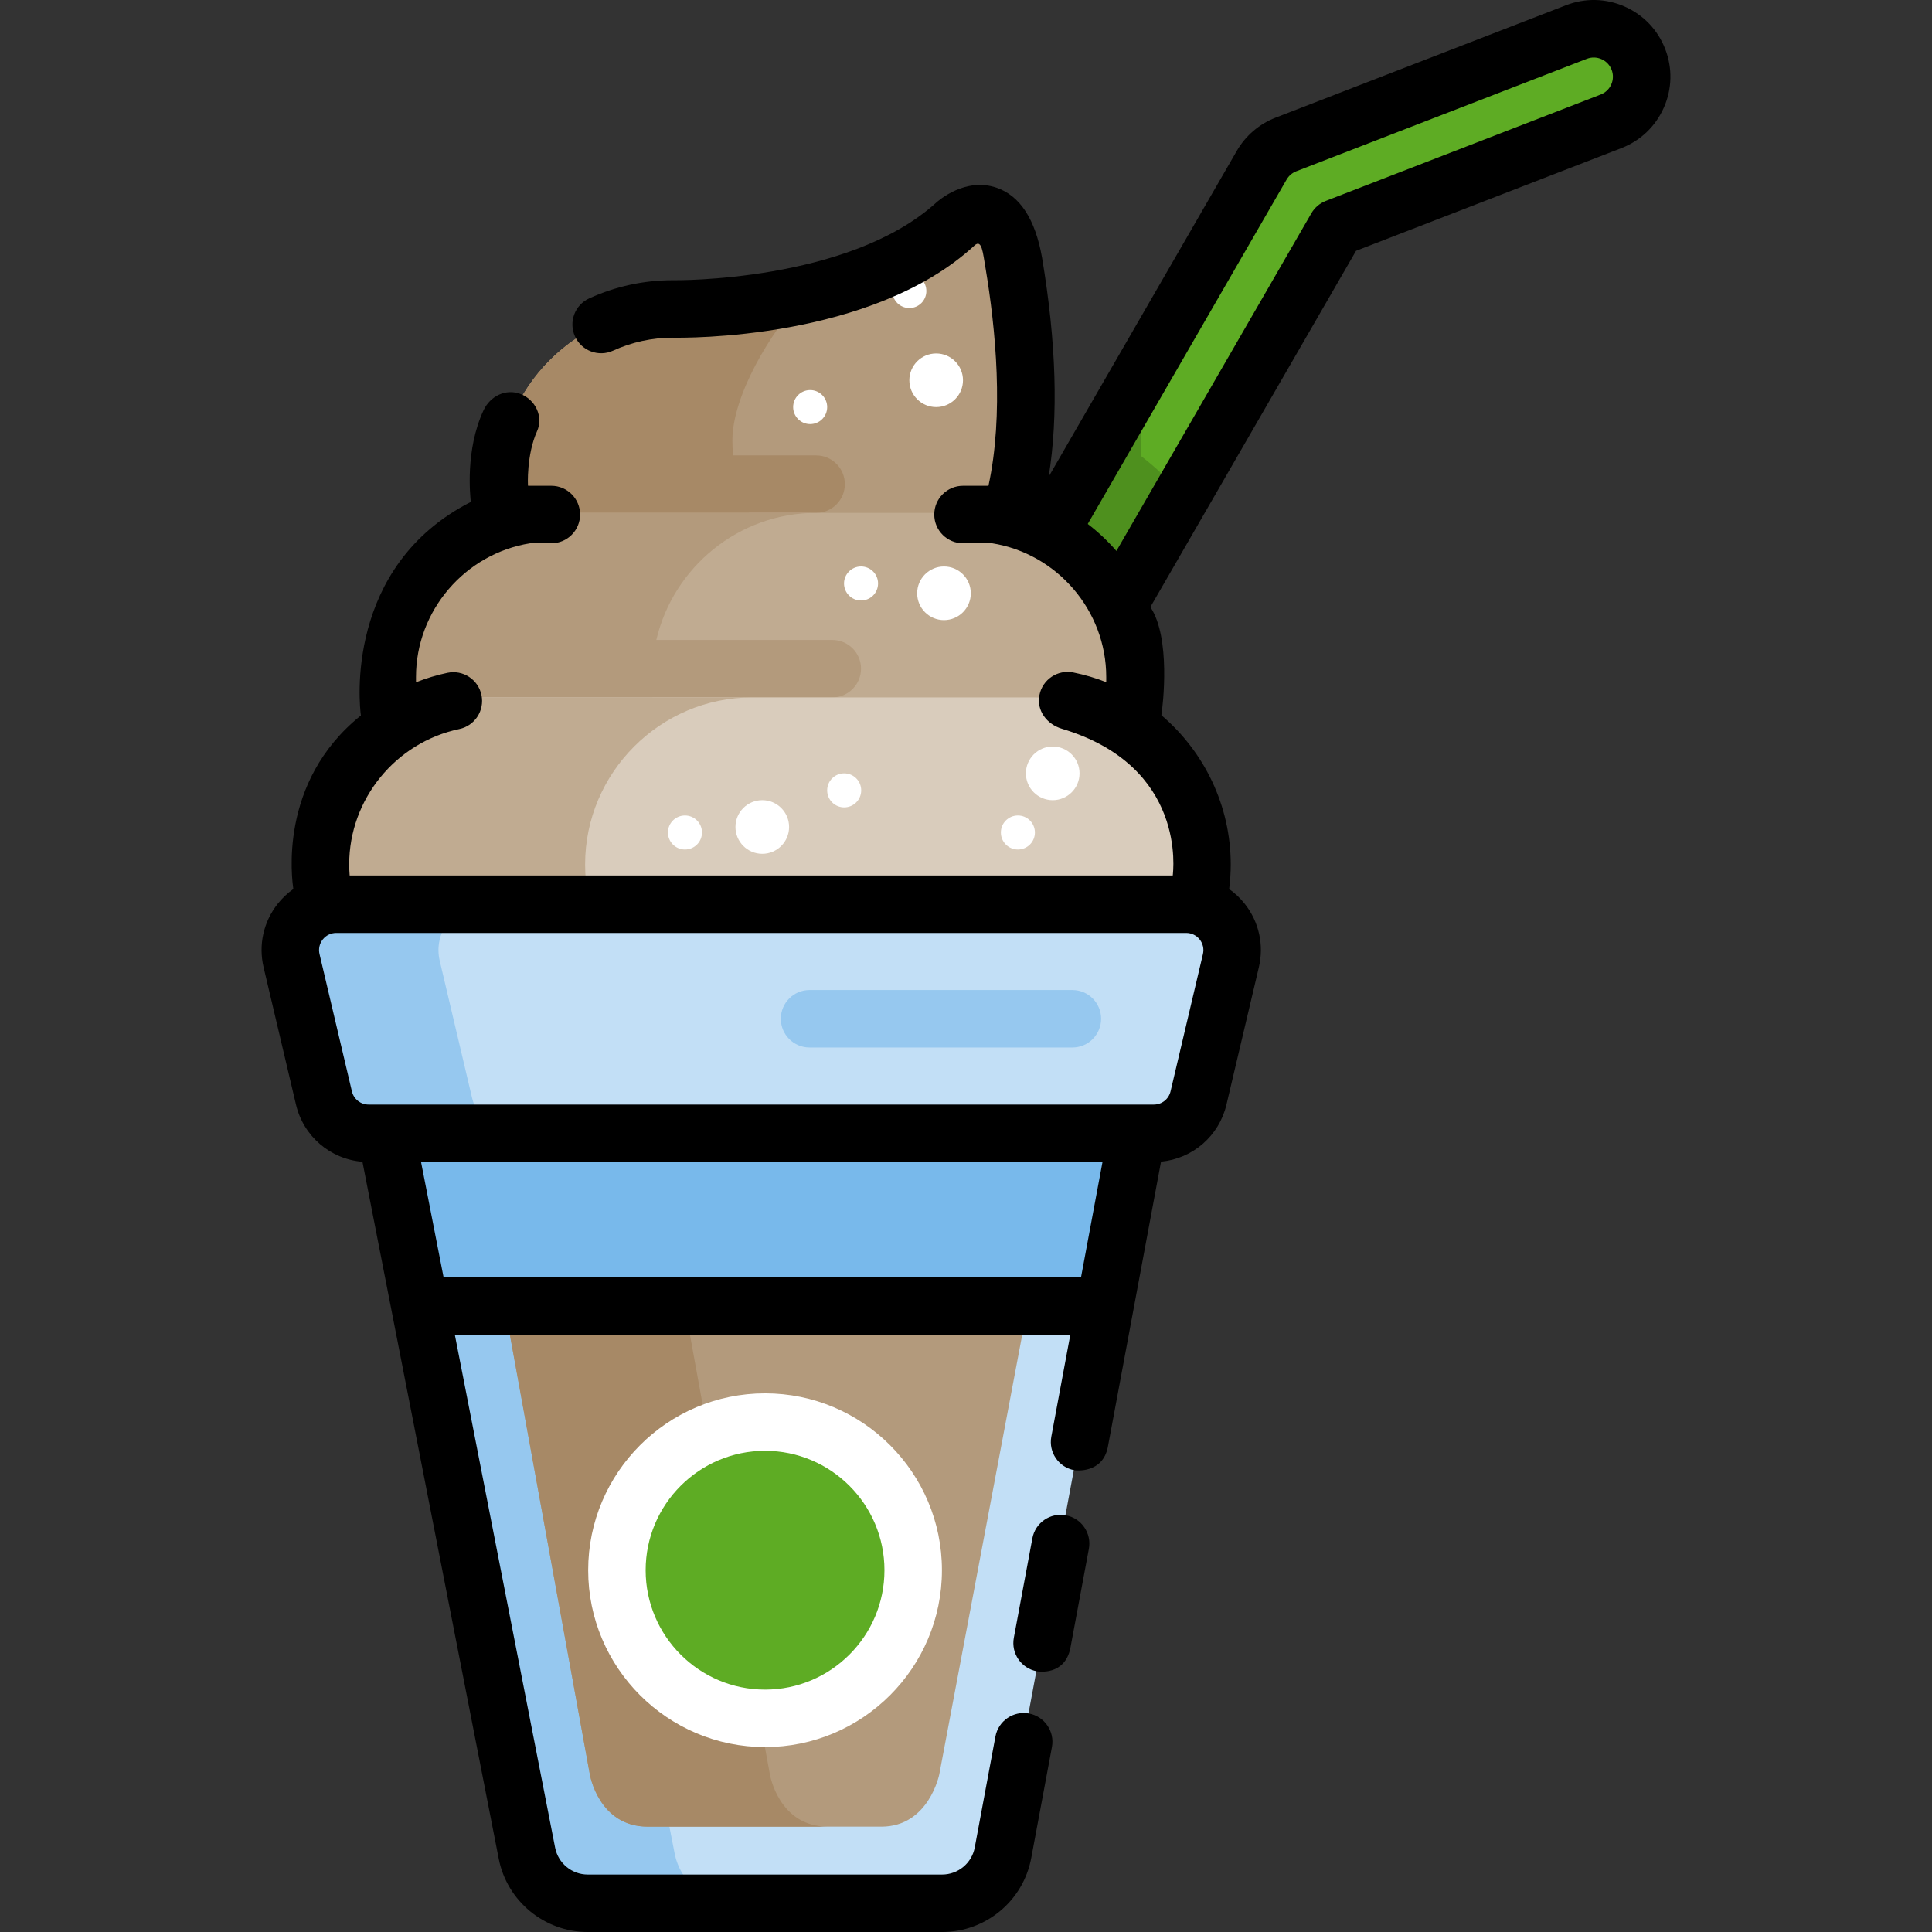
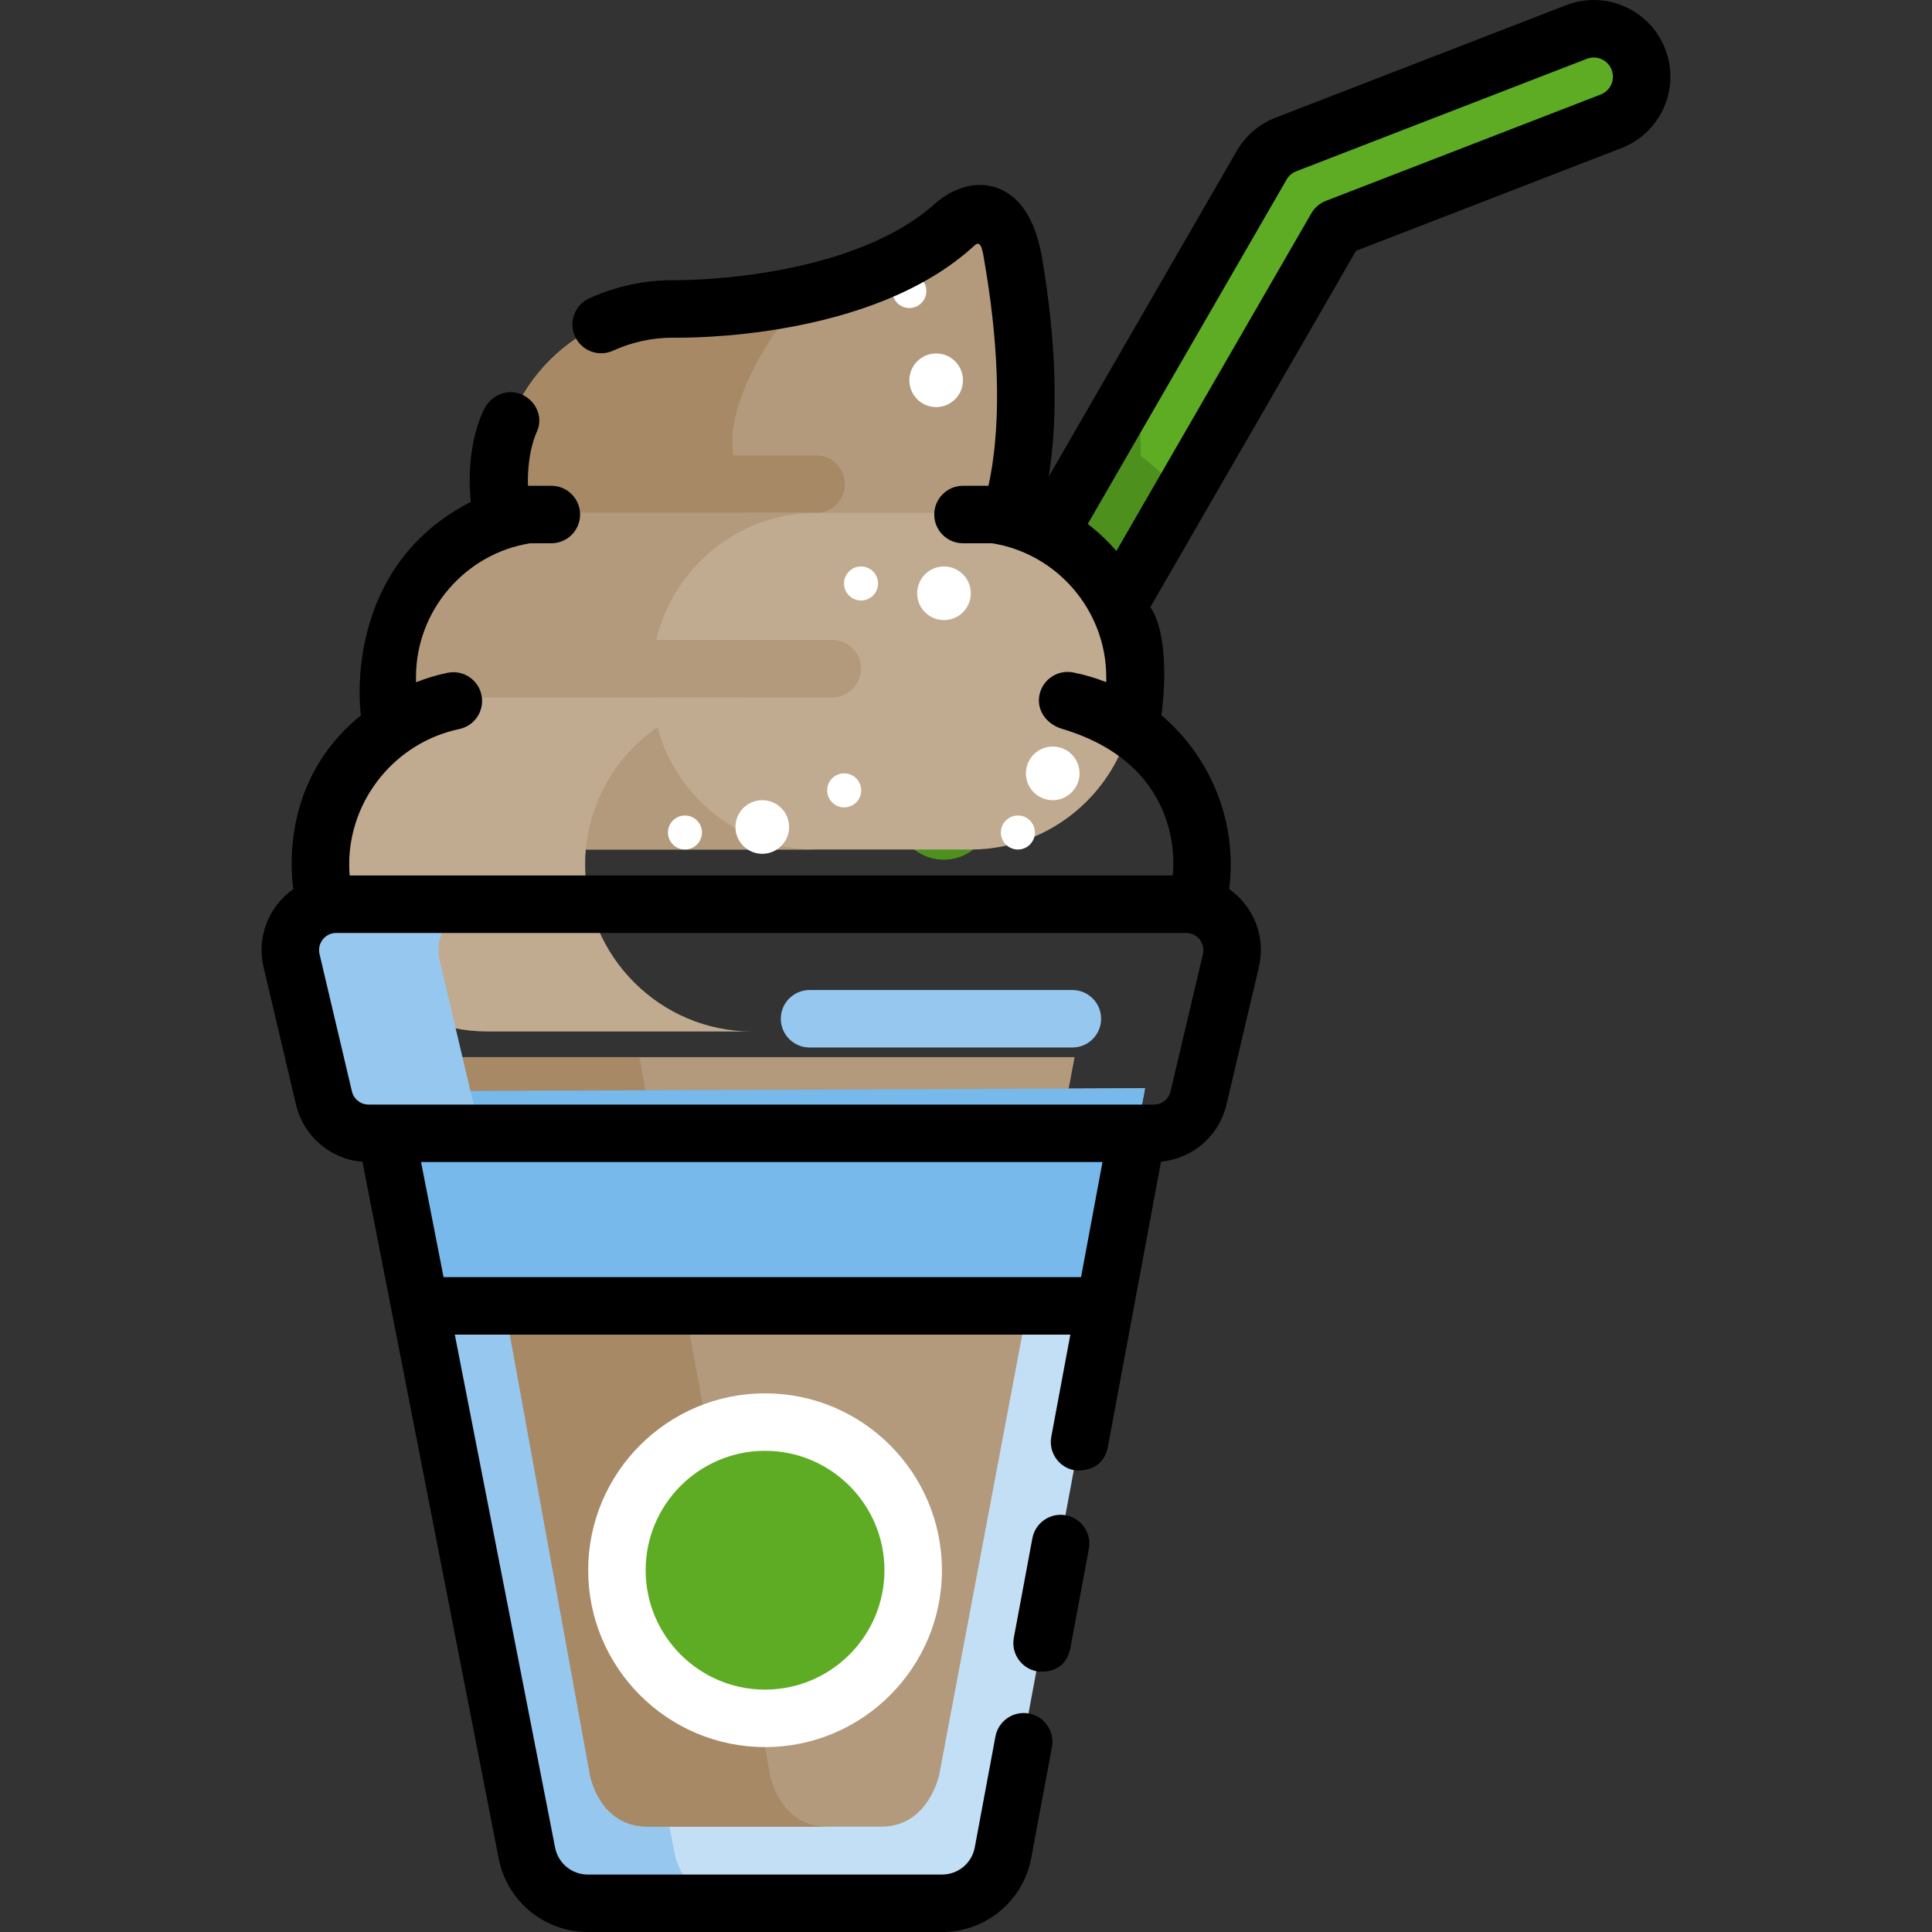
<svg xmlns="http://www.w3.org/2000/svg" version="1.1" id="Layer_1" x="0px" y="0px" viewBox="0 0 511.997 511.997" style="enable-background:new 0 0 511.997 511.997;" xml:space="preserve">
  <rect x="0" y="0" width="511.997" height="511.997" fill="#333333" stroke="none" />
  <path style="fill:#B39A7C;" d="M253.099,59.453c-25.83,23.31-74.747,22.425-74.747,22.425  c-25.407-0.009-46.202,20.771-46.211,46.177l0,0c-0.009,25.407,20.771,46.202,46.177,46.211l41.684,0.015  c11.234,0.004,21.563-4.062,29.596-10.79c26.985-18.603,23.868-65.21,19.056-93.887C264.951,48.558,253.099,59.453,253.099,59.453z" />
  <path style="fill:#5EAC24;" d="M245.077,226.741c5.836,2.531,12.769,0.336,16.026-5.305L354.11,60.341l72.83-28.189  c6.536-2.53,9.784-9.88,7.254-16.416c-2.529-6.537-9.88-9.785-16.416-7.254l-77.003,29.805c-2.701,1.045-4.963,2.982-6.41,5.49  l-95.244,164.969c-3.505,6.07-1.424,13.831,4.645,17.336C244.196,226.328,244.634,226.548,245.077,226.741z" />
  <path style="fill:#4E901E;" d="M302.323,120.807c0.044-5.948-0.231-12.606-1.037-19.736l-62.165,107.674  c-3.505,6.07-1.424,13.831,4.645,17.336c0.428,0.248,0.867,0.468,1.31,0.66c5.836,2.531,12.768,0.336,16.025-5.305l52.137-90.304  C309.958,127.335,306.302,123.872,302.323,120.807z" />
  <path style="fill:#A78966;" d="M252.805,161.001h-14.453c-17.485,0-32.686-10.275-39.866-25.085h17.791  c4.206,0,7.615-3.408,7.615-7.615c0-4.206-3.408-7.615-7.615-7.615h-22.004c-0.117-1.304-0.187-2.62-0.187-3.954  c0-11.804,9.989-28.735,19.415-38.818c-18.791,4.257-35.147,3.961-35.147,3.961c-25.407-0.009-46.202,20.771-46.211,46.177l0,0  c-0.009,25.407,20.771,46.202,46.177,46.211l41.684,0.015c11.234,0.004,21.563-4.062,29.596-10.79  C250.725,162.714,251.78,161.872,252.805,161.001z" />
  <path style="fill:#C0AB91;" d="M257.296,225.127H146.112c-23.914,0-43.481-19.567-43.481-43.481v-2.249  c0-23.914,19.567-43.481,43.481-43.481h111.184c23.914,0,43.481,19.567,43.481,43.481v2.249  C300.778,205.56,281.212,225.127,257.296,225.127z" />
  <path style="fill:#B39A7C;" d="M220.566,169.591h-46.635c4.478-19.231,21.801-33.675,42.345-33.675h-70.164  c-23.915,0-43.481,19.567-43.481,43.481v2.249c0,23.914,19.567,43.481,43.481,43.481h70.164c-22.846,0-41.71-17.861-43.352-40.306  h47.642c4.206,0,7.615-3.408,7.615-7.615S224.772,169.591,220.566,169.591z" />
-   <path style="fill:#D9CCBC;" d="M274.272,273.354H129.191c-24.347,0-44.267-19.92-44.267-44.267l0,0  c0-24.347,19.92-44.267,44.267-44.267h145.082c24.347,0,44.267,19.92,44.267,44.267l0,0  C318.54,253.434,298.619,273.354,274.272,273.354z" />
  <path style="fill:#C0AB91;" d="M155.061,229.087L155.061,229.087c0-24.347,19.92-44.267,44.267-44.267h-70.136  c-24.347,0-44.267,19.92-44.267,44.267l0,0c0,24.347,19.92,44.267,44.267,44.267h70.136  C174.981,273.354,155.061,253.434,155.061,229.087z" />
-   <path style="fill:#C2DFF6;" d="M100.033,289.211l39.487,201.936c1.513,7.692,8.255,13.238,16.095,13.238h93.936  c7.901,0,14.68-5.633,16.127-13.401l37.752-202.561L100.033,289.211z" />
+   <path style="fill:#C2DFF6;" d="M100.033,289.211l39.487,201.936c1.513,7.692,8.255,13.238,16.095,13.238h93.936  c7.901,0,14.68-5.633,16.127-13.401l37.752-202.561z" />
  <path style="fill:#96C8EF;" d="M100.033,289.211l39.487,201.936c1.513,7.692,8.255,13.238,16.095,13.238h39.258  c-7.839,0-14.583-5.547-16.095-13.238l-39.487-201.936L100.033,289.211L100.033,289.211z" />
  <polygon style="opacity:0.5;fill:#5AAAE7;enable-background:new    ;" points="100.033,289.211 111.152,346.067 150.409,346.067   139.291,289.211 " />
  <path style="fill:#B39A7C;" d="M121.745,280.146l34.563,190.077c0,0,2.306,13.856,15.353,13.856h61.911  c12.61,0,15.355-13.886,15.355-13.886l35.854-190.047H121.745z" />
  <path style="fill:#A78966;" d="M204.024,470.223l-34.563-190.077h-47.716l34.563,190.077c0,0,2.306,13.856,15.353,13.856h61.911  c0.004,0,0.007,0,0.011,0h-14.207C206.329,484.079,204.024,470.223,204.024,470.223z" />
  <polygon style="fill:#78B9EB;" points="111.152,346.067 292.686,346.067 303.43,288.423 100.033,289.211 " />
-   <path style="fill:#C2DFF6;" d="M323.895,244.242c-2.307-2.915-5.822-4.616-9.54-4.616H89.109c-3.719,0-7.233,1.701-9.54,4.616  c-2.308,2.915-3.156,6.726-2.302,10.345l8.581,36.376c1.296,5.493,6.198,9.373,11.842,9.373h208.085  c5.644,0,10.546-3.88,11.842-9.373l8.58-36.376C327.051,250.968,326.203,247.157,323.895,244.242z" />
  <g>
    <path style="fill:#96C8EF;" d="M125.105,290.962l-8.581-36.376c-0.854-3.618-0.006-7.43,2.302-10.345   c2.308-2.915,5.822-4.616,9.54-4.616H89.109c-3.719,0-7.233,1.701-9.54,4.616c-2.308,2.915-3.156,6.726-2.302,10.345l8.581,36.376   c1.296,5.493,6.198,9.373,11.842,9.373h39.258C131.303,300.336,126.4,296.456,125.105,290.962z" />
    <path style="fill:#96C8EF;" d="M284.188,277.596h-69.646c-4.206,0-7.615-3.408-7.615-7.615c0-4.206,3.408-7.615,7.615-7.615h69.646   c4.206,0,7.615,3.408,7.615,7.615C291.803,274.187,288.394,277.596,284.188,277.596z" />
  </g>
  <g>
    <circle style="fill:#FFFFFF;" cx="278.979" cy="204.946" r="7.107" />
    <circle style="fill:#FFFFFF;" cx="250.165" cy="157.227" r="7.107" />
    <circle style="fill:#FFFFFF;" cx="202.01" cy="219.16" r="7.107" />
    <circle style="fill:#FFFFFF;" cx="248.094" cy="100.777" r="7.107" />
    <circle style="fill:#FFFFFF;" cx="269.75" cy="220.622" r="4.509" />
    <circle style="fill:#FFFFFF;" cx="223.717" cy="209.454" r="4.509" />
    <circle style="fill:#FFFFFF;" cx="181.521" cy="220.622" r="4.509" />
    <circle style="fill:#FFFFFF;" cx="228.184" cy="154.628" r="4.509" />
    <circle style="fill:#FFFFFF;" cx="240.987" cy="77.125" r="4.509" />
-     <circle style="fill:#FFFFFF;" cx="214.701" cy="107.884" r="4.509" />
  </g>
  <circle style="fill:#5EAC24;" cx="202.751" cy="416.126" r="39.258" />
  <path style="fill:#FFFFFF;" d="M202.747,462.993c-25.846,0-46.873-21.027-46.873-46.872c0-25.846,21.027-46.873,46.873-46.873  s46.873,21.027,46.873,46.873C249.62,441.967,228.593,462.993,202.747,462.993z M202.747,384.478  c-17.449,0-31.644,14.195-31.644,31.643c0,17.448,14.195,31.642,31.643,31.642s31.643-14.195,31.643-31.643  C234.391,398.674,220.196,384.478,202.747,384.478z" />
  <path d="M282.469,401.569c-4.13-0.773-8.109,1.957-8.881,6.091l-4.914,26.365c-0.771,4.134,1.956,8.11,6.091,8.881  c0.471,0.088,7.377,1.15,8.881-6.091l4.914-26.365C289.329,406.315,286.603,402.339,282.469,401.569z" />
  <path d="M441.296,12.989c-1.957-5.059-5.768-9.053-10.73-11.246c-4.96-2.192-10.479-2.32-15.537-0.362l-77.001,29.804  c-4.306,1.666-7.95,4.785-10.258,8.784l-49.86,86.361c2.59-16.12,2.018-35.554-1.756-58.047  c-1.794-10.195-5.867-16.435-12.109-18.55c-8.254-2.799-15.32,3.398-16.047,4.065c-23.252,20.985-69.053,20.477-69.509,20.465  c-0.053-0.002-0.1-0.003-0.158-0.001c-7.714,0-15.177,1.618-22.18,4.81c-3.828,1.744-5.515,6.259-3.771,10.087  c1.743,3.827,6.257,5.517,10.087,3.771c4.994-2.275,10.316-3.433,15.821-3.439c2.983,0.045,52.707,0.711,79.965-24.434  c1.974-1.82,2.229,2.043,2.892,5.805c2.749,16.385,4.913,39.018,0.806,57.879h-6.748c-4.206,0-7.615,3.408-7.615,7.615  c0,4.206,3.408,7.615,7.615,7.615h7.699c17.287,2.744,30.261,17.882,30.261,35.426v1.381c-2.795-1.098-5.715-1.962-8.739-2.568  c-4.123-0.823-8.137,1.847-8.961,5.971c-0.825,4.124,1.941,7.758,5.971,8.961c33.196,9.909,29.437,37.898,29.359,38.869H92.664  c-0.078-0.973-0.125-1.949-0.125-2.925c0-17.243,12.268-32.333,29.169-35.879c4.116-0.864,6.752-4.9,5.889-9.016  c-0.863-4.117-4.898-6.753-9.016-5.889c-2.881,0.604-5.663,1.451-8.336,2.507v-1.413c0-17.544,12.972-32.682,30.262-35.426h5.605  c4.206,0,7.615-3.408,7.615-7.615c0-4.206-3.408-7.615-7.615-7.615h-6.176c-0.054,0-0.444-8.183,2.39-14.471  c1.727-3.835-0.434-8.331-4.356-9.848c-3.924-1.517-8.08,0.541-9.848,4.356c-4.873,10.512-3.508,22.589-3.356,24.239  c-33.498,17.099-29.531,53.961-29.116,56.586c-22.151,17.762-18.191,43.841-17.917,46c-1.537,1.084-2.932,2.394-4.135,3.914  c-3.775,4.768-5.138,10.898-3.742,16.818l8.58,36.375c1.99,8.437,9.109,14.478,17.616,15.17l36.122,184.735  c2.21,11.232,12.121,19.384,23.567,19.384h93.936c11.567,0,21.497-8.252,23.613-19.62l5.481-29.405  c0.771-4.133-1.956-8.11-6.091-8.881c-4.126-0.771-8.109,1.956-8.881,6.091l-5.481,29.407c-0.775,4.161-4.408,7.179-8.641,7.179  h-93.936c-4.188,0-7.815-2.983-8.622-7.086l-26.593-136.003h163.122l-5.043,27.058c-0.771,4.134,1.956,8.11,6.091,8.881  c0.472,0.088,7.472,0.877,8.881-6.091l14.104-75.678c8.387-0.797,15.379-6.795,17.347-15.143l8.58-36.375  c1.397-5.921,0.031-12.051-3.743-16.818c-1.201-1.517-2.593-2.827-4.127-3.91c0.274-2.16,0.416-4.337,0.416-6.52  c0-15.617-7.057-29.925-18.379-39.547c0.407-2.603,2.539-20.501-2.914-28.669l54.501-94.399l70.326-27.221  c5.058-1.958,9.051-5.768,11.243-10.729C443.125,23.563,443.254,18.045,441.296,12.989z M286.486,338.452H117.547l-5.965-30.502  h180.588L286.486,338.452z M314.356,247.241c1.399,0,2.7,0.629,3.57,1.728c0.868,1.097,1.182,2.507,0.861,3.87l-8.58,36.375  c-0.486,2.064-2.309,3.507-4.43,3.507H97.69c-2.122,0-3.944-1.443-4.431-3.507l-8.58-36.375c-0.321-1.364-0.008-2.774,0.86-3.87  c0.869-1.099,2.171-1.728,3.571-1.728L314.356,247.241L314.356,247.241z M427.002,22.367c-0.547,1.241-1.546,2.193-2.811,2.683  L351.362,53.24c-1.62,0.626-2.978,1.79-3.846,3.294l-51.657,89.473c-2.278-2.631-4.827-5.024-7.594-7.151l52.696-91.272  c0.577-0.999,1.487-1.78,2.564-2.196l77.004-29.805c1.263-0.488,2.643-0.457,3.883,0.091c1.241,0.548,2.192,1.545,2.682,2.811  C427.582,19.749,427.55,21.128,427.002,22.367z" />
  <g>
</g>
  <g>
</g>
  <g>
</g>
  <g>
</g>
  <g>
</g>
  <g>
</g>
  <g>
</g>
  <g>
</g>
  <g>
</g>
  <g>
</g>
  <g>
</g>
  <g>
</g>
  <g>
</g>
  <g>
</g>
  <g>
</g>
</svg>